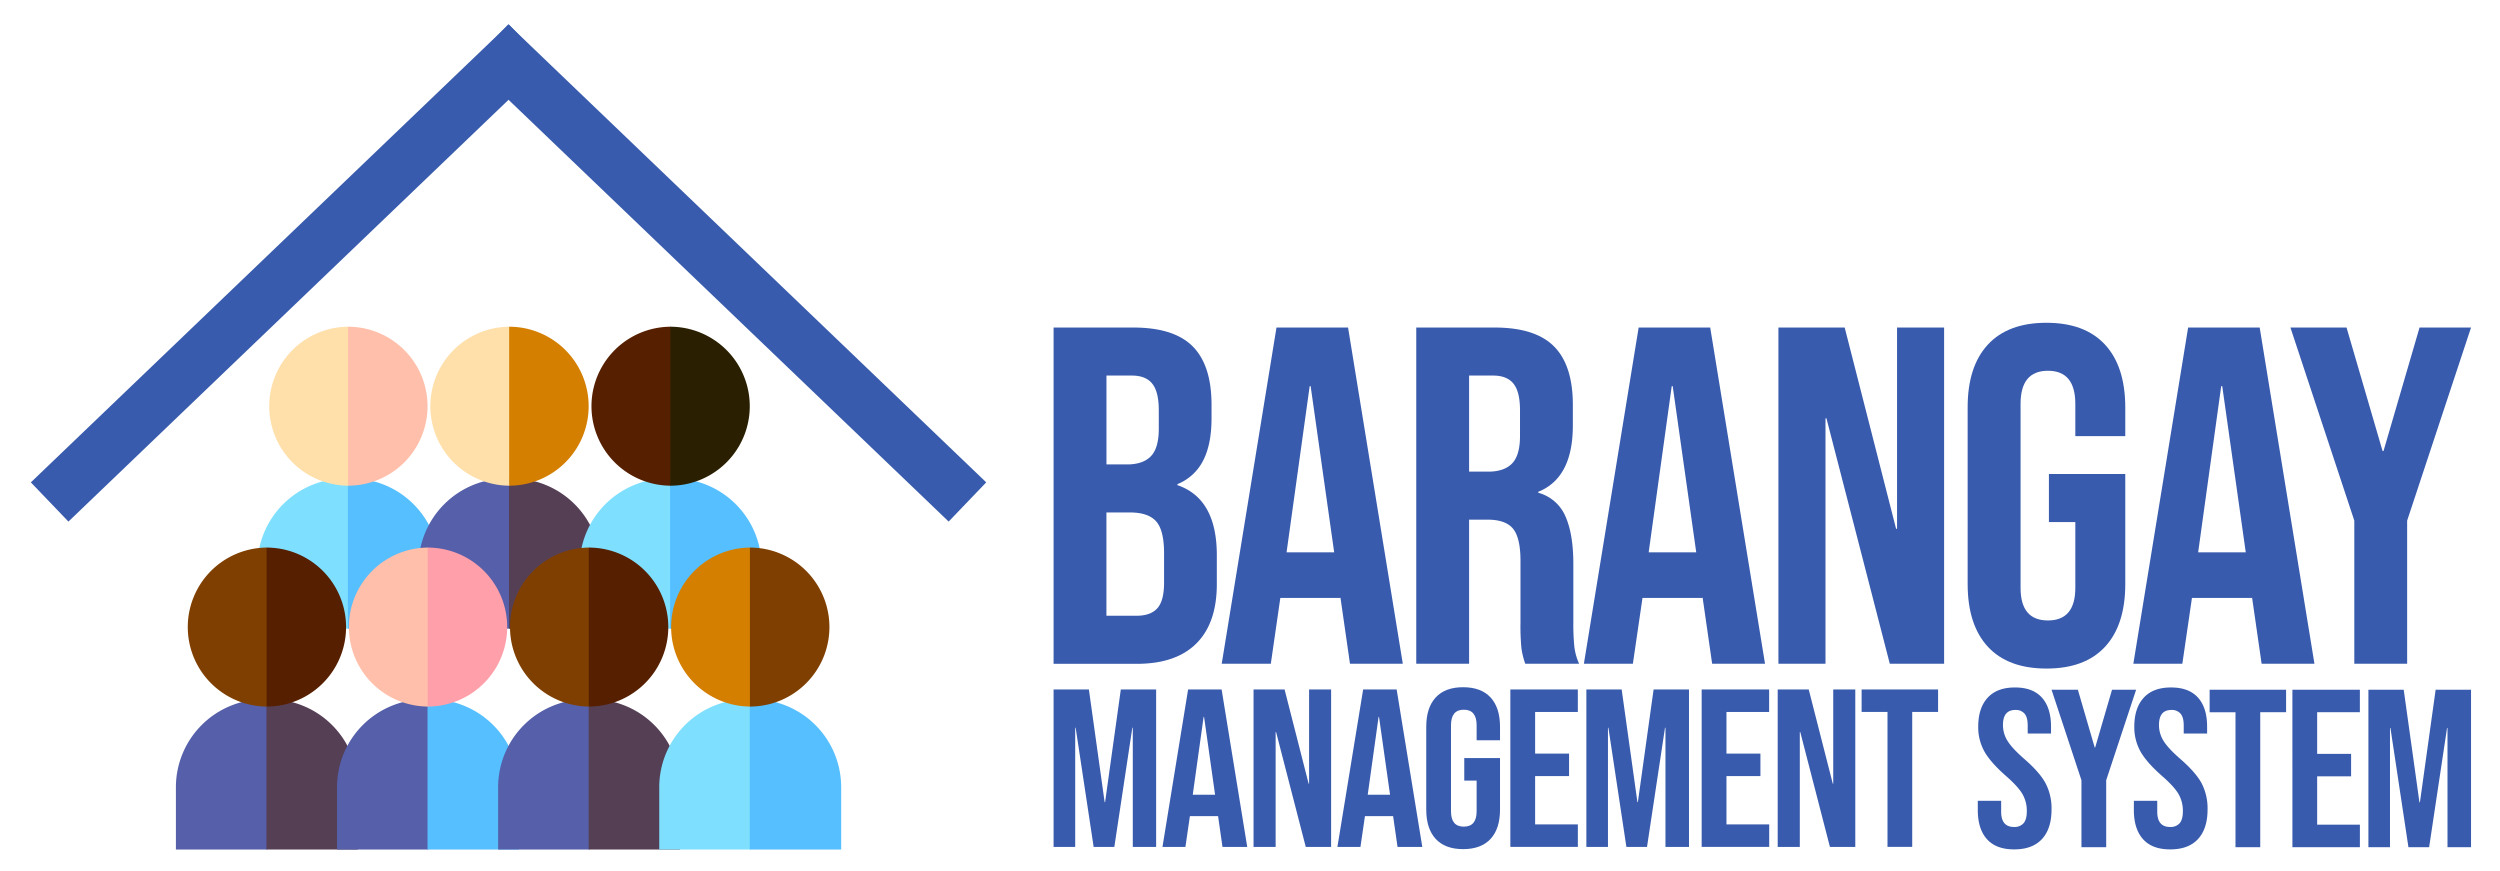
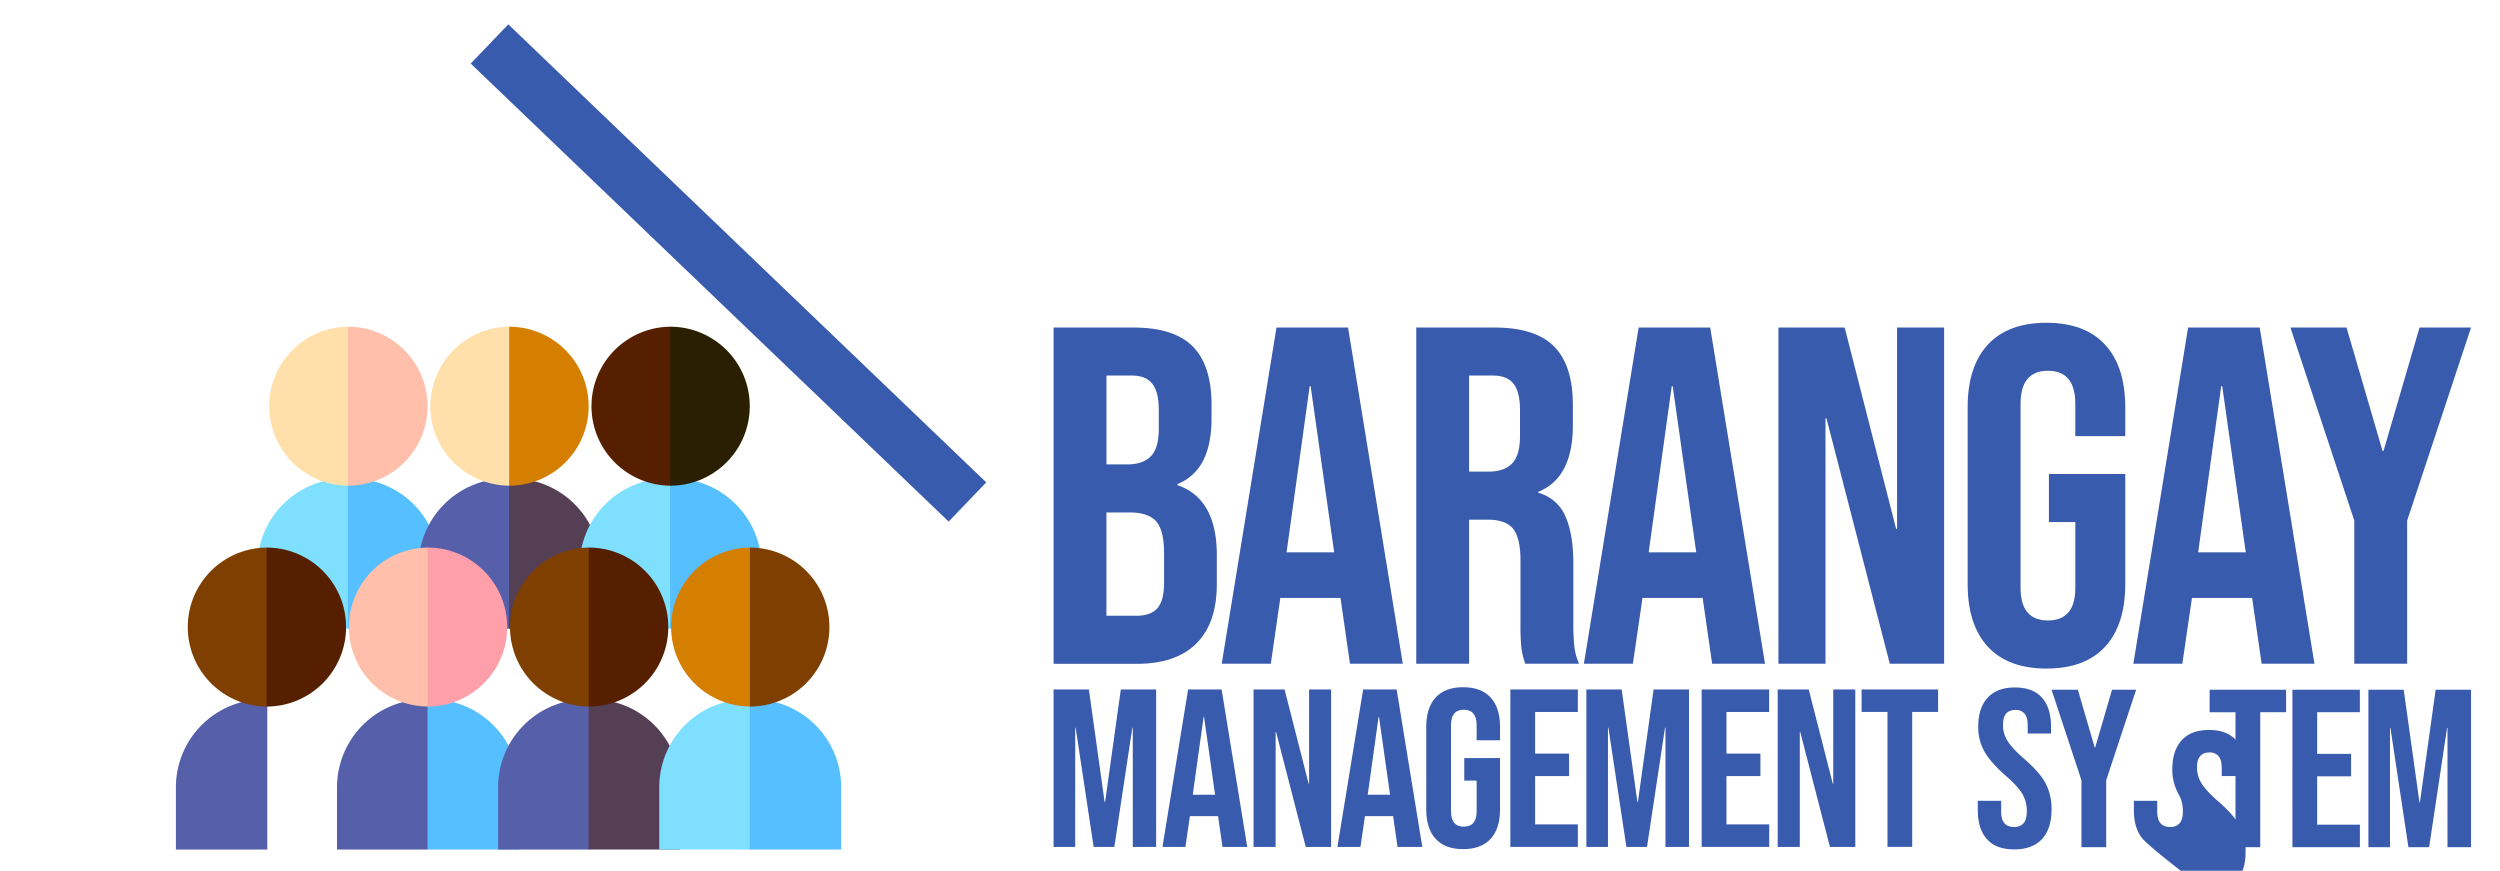
<svg xmlns="http://www.w3.org/2000/svg" id="Layer_1" data-name="Layer 1" viewBox="0 0 1381 481">
  <defs>
    <style>.cls-1{fill:#385bad;}.cls-2{fill:#7fdfff;}.cls-3{fill:#55bfff;}.cls-4{fill:#ffdfaa;}.cls-5{fill:#ffbfaa;}.cls-6{fill:#555faa;}.cls-7{fill:#553f55;}.cls-8{fill:#d47f00;}.cls-9{fill:#551f00;}.cls-10{fill:#2a1f00;}.cls-11{fill:#7f3f00;}.cls-12{fill:#ff9faa;}</style>
  </defs>
  <path class="cls-1" d="M582,180.93h44q22.56,0,32.91,10.48t10.34,32.24v7.43q0,14.32-4.64,23.35a27.3,27.3,0,0,1-14.19,13V268q21.75,7.43,21.75,38.73v15.93q0,21.48-11.27,32.76t-33,11.28H582Zm40.59,75.62q8.76,0,13.14-4.51t4.38-15.13V226.56q0-10.08-3.58-14.59t-11.28-4.51H611.21v49.09Zm5.31,83.58q7.7,0,11.41-4.12c2.47-2.74,3.72-7.47,3.72-14.19V305.63q0-12.74-4.38-17.64t-14.46-4.91h-13v57.05Z" />
  <path class="cls-1" d="M705.13,180.93h39.54l30.24,185.73H745.73l-5.31-36.88v.53H707.25L702,366.66H674.88ZM737,305.1l-13-91.8h-.53L710.7,305.1Z" />
  <path class="cls-1" d="M782.34,180.93h43.25q22.54,0,32.9,10.48t10.35,32.24v11.4q0,28.94-19.11,36.62v.53a22.75,22.75,0,0,1,15,13q4.38,9.82,4.38,26.27v32.64a126,126,0,0,0,.53,12.87,32.31,32.31,0,0,0,2.66,9.68H842.57a42.45,42.45,0,0,1-2.12-8.49,126.23,126.23,0,0,1-.53-14.33v-34q0-12.74-4.12-17.78t-14.19-5H811.53v79.6H782.34Zm39.8,79.6q8.76,0,13.13-4.51t4.38-15.13V226.56q0-10.08-3.58-14.59t-11.28-4.51H811.53v53.07Z" />
  <path class="cls-1" d="M905.19,180.93h39.53L975,366.66H945.79l-5.31-36.88v.53H907.31L902,366.66H874.94ZM937,305.1l-13-91.8h-.53l-12.74,91.8Z" />
  <path class="cls-1" d="M982.4,180.93H1019L1047.4,292.1h.53V180.93h26V366.66h-30l-35-135.58h-.53V366.66h-26Z" />
  <path class="cls-1" d="M1098.08,357.24q-11.14-12.08-11.15-34.62V225q0-22.54,11.15-34.62t32.37-12.08q21.22,0,32.37,12.08T1174,225v15.92h-27.59V223.11q0-18.3-15.13-18.3t-15.12,18.3V324.74q0,18,15.12,18t15.13-18V288.39h-14.59V261.85H1174v60.77q0,22.54-11.14,34.62t-32.37,12.07Q1109.21,369.31,1098.08,357.24Z" />
  <path class="cls-1" d="M1208.72,180.93h39.53l30.25,185.73h-29.18L1244,329.78v.53h-33.17l-5.31,36.35h-27.06Zm31.84,124.17-13-91.8H1227l-12.74,91.8Z" />
  <path class="cls-1" d="M1300.52,287.59l-35.29-106.66h31l19.9,68.19h.53l19.9-68.19H1365l-35.29,106.66v79.07h-29.19Z" />
  <path class="cls-1" d="M582,380.86h19.5l8.7,62.24h.25l8.69-62.24h19.51v87H625.75V402h-.25l-9.94,65.84H604.13L594.19,402h-.25v65.84H582Z" />
  <path class="cls-1" d="M656.31,380.86h18.51l14.16,87H675.31l-2.48-17.27v.25H657.3l-2.48,17H642.15ZM671.21,439l-6.08-43h-.25l-6,43Z" />
  <path class="cls-1" d="M692.46,380.86H709.6l13.29,52.05h.25V380.86h12.17v87h-14l-16.4-63.48h-.25v63.48H692.46Z" />
  <path class="cls-1" d="M753,380.86h18.51l14.17,87H772l-2.48-17.27v.25H754l-2.49,17H738.79ZM767.86,439l-6.09-43h-.24l-6,43Z" />
  <path class="cls-1" d="M793.08,463.41q-5.22-5.66-5.22-16.21V401.48q0-10.55,5.22-16.21t15.15-5.65q9.94,0,15.16,5.65t5.22,16.21v7.46H815.69v-8.33q0-8.57-7.08-8.57t-7.08,8.57v47.58q0,8.46,7.08,8.45t7.08-8.45v-17h-6.83V418.75h19.75V447.2q0,10.56-5.22,16.21t-15.16,5.65Q798.3,469.06,793.08,463.41Z" />
  <path class="cls-1" d="M834.32,380.86h37.27v12.43H848v23h18.75v12.42H848V455.4h23.6v12.42H834.32Z" />
  <path class="cls-1" d="M876.31,380.86h19.5l8.7,62.24h.25l8.69-62.24H933v87H920V402h-.25l-9.94,65.84H898.42L888.48,402h-.24v65.84H876.31Z" />
  <path class="cls-1" d="M940,380.86h37.27v12.43H953.7v23h18.76v12.42H953.7V455.4h23.61v12.42H940Z" />
  <path class="cls-1" d="M982,380.86h17.14l13.29,52.05h.25V380.86h12.18v87h-14l-16.4-63.48h-.25v63.48H982Z" />
  <path class="cls-1" d="M1042.65,393.29h-14.29V380.86h42.24v12.43h-14.29v74.53h-13.66Z" />
  <path class="cls-1" d="M1097.62,463.58q-5.1-5.65-5.09-16.21v-5h12.91v6q0,8.44,7.09,8.45a6.7,6.7,0,0,0,5.28-2.05c1.2-1.37,1.8-3.58,1.8-6.65a18.42,18.42,0,0,0-2.49-9.63q-2.49-4.16-9.19-10-8.45-7.46-11.8-13.48a27.42,27.42,0,0,1-3.36-13.6q0-10.31,5.22-16t15.16-5.65q9.81,0,14.84,5.65t5,16.21v3.6H1120.1v-4.47c0-3-.58-5.16-1.73-6.52a6.32,6.32,0,0,0-5.1-2.05q-6.82,0-6.83,8.32a16.39,16.39,0,0,0,2.55,8.82q2.54,4.09,9.25,9.94,8.58,7.45,11.8,13.54a30,30,0,0,1,3.23,14.29q0,10.68-5.28,16.4t-15.34,5.71Q1102.71,469.23,1097.62,463.58Z" />
  <path class="cls-1" d="M1149.79,431,1133.27,381h14.54l9.31,31.92h.25l9.32-31.92H1180L1163.46,431v37h-13.67Z" />
-   <path class="cls-1" d="M1183.83,463.58q-5.08-5.65-5.09-16.21v-5h12.92v6q0,8.44,7.08,8.45a6.67,6.67,0,0,0,5.28-2.05c1.2-1.37,1.8-3.58,1.8-6.65a18.51,18.51,0,0,0-2.48-9.63q-2.49-4.16-9.2-10-8.45-7.46-11.8-13.48a27.52,27.52,0,0,1-3.35-13.6q0-10.31,5.22-16t15.15-5.65q9.81,0,14.85,5.65t5,16.21v3.6h-12.92v-4.47c0-3-.58-5.16-1.74-6.52a6.3,6.3,0,0,0-5.09-2.05q-6.84,0-6.84,8.32a16.39,16.39,0,0,0,2.55,8.82q2.55,4.09,9.26,9.94,8.57,7.45,11.8,13.54a30.1,30.1,0,0,1,3.23,14.29q0,10.68-5.28,16.4t-15.34,5.71Q1188.93,469.23,1183.83,463.58Z" />
+   <path class="cls-1" d="M1183.83,463.58q-5.08-5.65-5.09-16.21v-5h12.92v6q0,8.44,7.08,8.45a6.67,6.67,0,0,0,5.28-2.05c1.2-1.37,1.8-3.58,1.8-6.65a18.51,18.51,0,0,0-2.48-9.63a27.52,27.52,0,0,1-3.35-13.6q0-10.31,5.22-16t15.15-5.65q9.81,0,14.85,5.65t5,16.21v3.6h-12.92v-4.47c0-3-.58-5.16-1.74-6.52a6.3,6.3,0,0,0-5.09-2.05q-6.84,0-6.84,8.32a16.39,16.39,0,0,0,2.55,8.82q2.55,4.09,9.26,9.94,8.57,7.45,11.8,13.54a30.1,30.1,0,0,1,3.23,14.29q0,10.68-5.28,16.4t-15.34,5.71Q1188.93,469.23,1183.83,463.58Z" />
  <path class="cls-1" d="M1234.89,393.45H1220.6V381h42.24v12.42h-14.28V468h-13.67Z" />
  <path class="cls-1" d="M1266.32,381h37.27v12.42H1280v23h18.75v12.43H1280v26.7h23.6V468h-37.27Z" />
  <path class="cls-1" d="M1308.31,381h19.5l8.7,62.24h.25l8.69-62.24H1365v87H1352V402.15h-.25L1341.85,468h-11.43l-9.94-65.84h-.25V468h-11.92Z" />
  <path class="cls-2" d="M190.76,264.29a48.58,48.58,0,0,0-48.59,48.59v34.41h50.5v-83Z" />
  <path class="cls-3" d="M194.09,264.29a48.58,48.58,0,0,1,48.58,48.59v34.41h-50.5v-83Z" />
  <line class="cls-3" x1="192.17" y1="264.29" x2="192.17" y2="347.29" />
  <path class="cls-4" d="M192.64,268.3a43.91,43.91,0,1,1,0-87.82" />
  <path class="cls-5" d="M192.26,268.3a43.91,43.91,0,0,0,0-87.82" />
  <path class="cls-6" d="M279.76,264.29a48.58,48.58,0,0,0-48.59,48.59v34.41h50.5v-83Z" />
  <path class="cls-7" d="M283.09,264.29a48.58,48.58,0,0,1,48.58,48.59v34.41h-50.5v-83Z" />
  <line class="cls-7" x1="281.17" y1="264.29" x2="281.17" y2="347.29" />
  <path class="cls-4" d="M281.64,268.3a43.91,43.91,0,1,1,0-87.82" />
  <path class="cls-8" d="M281.26,268.3a43.91,43.91,0,1,0,0-87.82" />
  <path class="cls-2" d="M368.76,264.29a48.58,48.58,0,0,0-48.59,48.59v34.41h50.5v-83Z" />
  <path class="cls-3" d="M372.09,264.29a48.58,48.58,0,0,1,48.58,48.59v34.41h-50.5v-83Z" />
  <line class="cls-3" x1="370.17" y1="264.29" x2="370.17" y2="347.29" />
  <path class="cls-9" d="M370.64,268.3a43.91,43.91,0,1,1,0-87.82" />
  <path class="cls-10" d="M370.26,268.3a43.91,43.91,0,1,0,0-87.82" />
  <path class="cls-6" d="M145.76,386.29a48.58,48.58,0,0,0-48.59,48.59v34.41h50.5v-83Z" />
-   <path class="cls-7" d="M149.09,386.29a48.58,48.58,0,0,1,48.58,48.59v34.41h-50.5v-83Z" />
  <line class="cls-7" x1="147.17" y1="386.29" x2="147.17" y2="469.29" />
  <path class="cls-11" d="M147.64,390.3a43.91,43.91,0,0,1,0-87.82" />
  <path class="cls-9" d="M147.26,390.3a43.91,43.91,0,0,0,0-87.82" />
  <path class="cls-6" d="M234.76,386.29a48.58,48.58,0,0,0-48.59,48.59v34.41h50.5v-83Z" />
  <path class="cls-3" d="M238.09,386.29a48.58,48.58,0,0,1,48.58,48.59v34.41h-50.5v-83Z" />
  <line class="cls-3" x1="236.17" y1="386.29" x2="236.17" y2="469.29" />
  <path class="cls-5" d="M236.64,390.3a43.91,43.91,0,0,1,0-87.82" />
  <path class="cls-12" d="M236.26,390.3a43.91,43.91,0,1,0,0-87.82" />
  <path class="cls-6" d="M323.76,386.29a48.58,48.58,0,0,0-48.59,48.59v34.41h50.5v-83Z" />
  <path class="cls-7" d="M327.09,386.29a48.58,48.58,0,0,1,48.58,48.59v34.41h-50.5v-83Z" />
-   <line class="cls-7" x1="325.17" y1="386.29" x2="325.17" y2="469.29" />
  <path class="cls-11" d="M325.64,390.3a43.91,43.91,0,1,1,0-87.82" />
  <path class="cls-9" d="M325.26,390.3a43.91,43.91,0,1,0,0-87.82" />
  <path class="cls-2" d="M412.76,386.29a48.58,48.58,0,0,0-48.59,48.59v34.41h50.5v-83Z" />
  <path class="cls-3" d="M416.09,386.29a48.58,48.58,0,0,1,48.58,48.59v34.41h-50.5v-83Z" />
  <line class="cls-3" x1="414.17" y1="386.29" x2="414.17" y2="469.29" />
  <path class="cls-8" d="M414.64,390.3a43.91,43.91,0,1,1,0-87.82" />
  <path class="cls-11" d="M414.26,390.3a43.91,43.91,0,1,0,0-87.82" />
  <line class="cls-1" x1="270.42" y1="24.29" x2="534.42" y2="277.29" />
  <rect class="cls-1" x="387.42" y="-32.04" width="30" height="365.66" transform="translate(15.11 337) rotate(-46.22)" />
  <line class="cls-1" x1="291.42" y1="24.29" x2="27.42" y2="277.29" />
-   <rect class="cls-1" x="-23.41" y="135.79" width="365.66" height="30" transform="translate(-60.01 152.22) rotate(-43.78)" />
</svg>